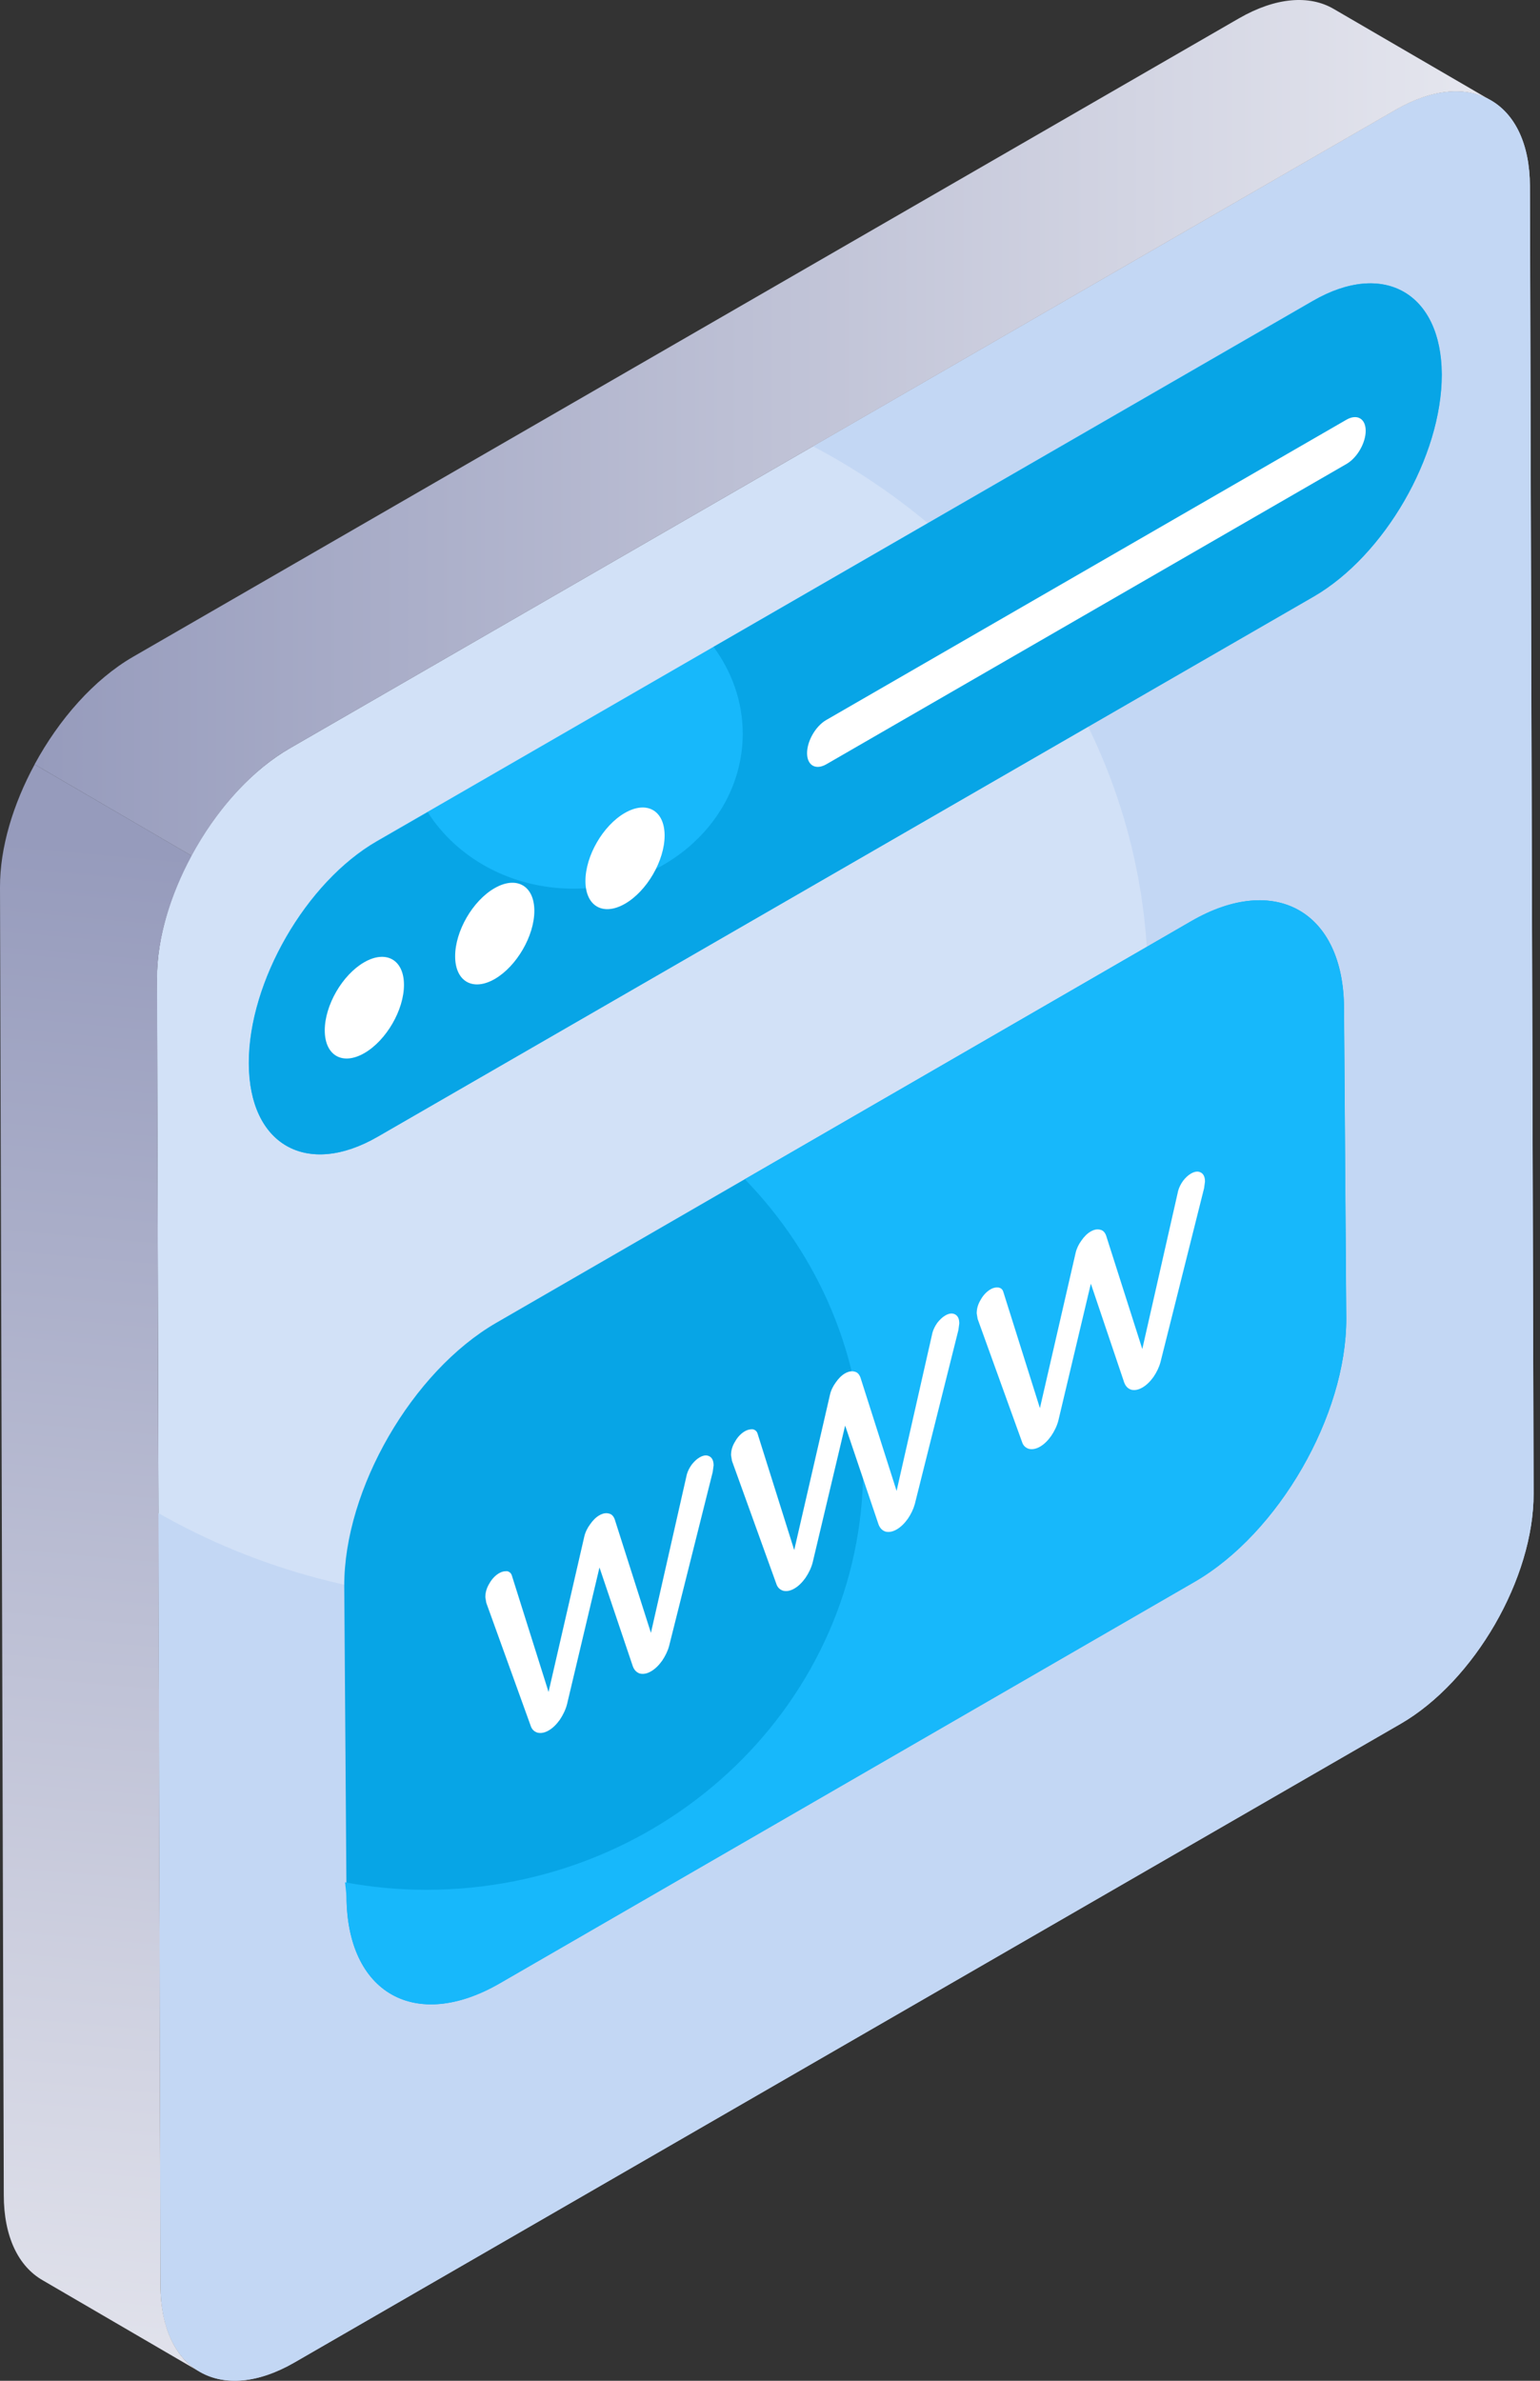
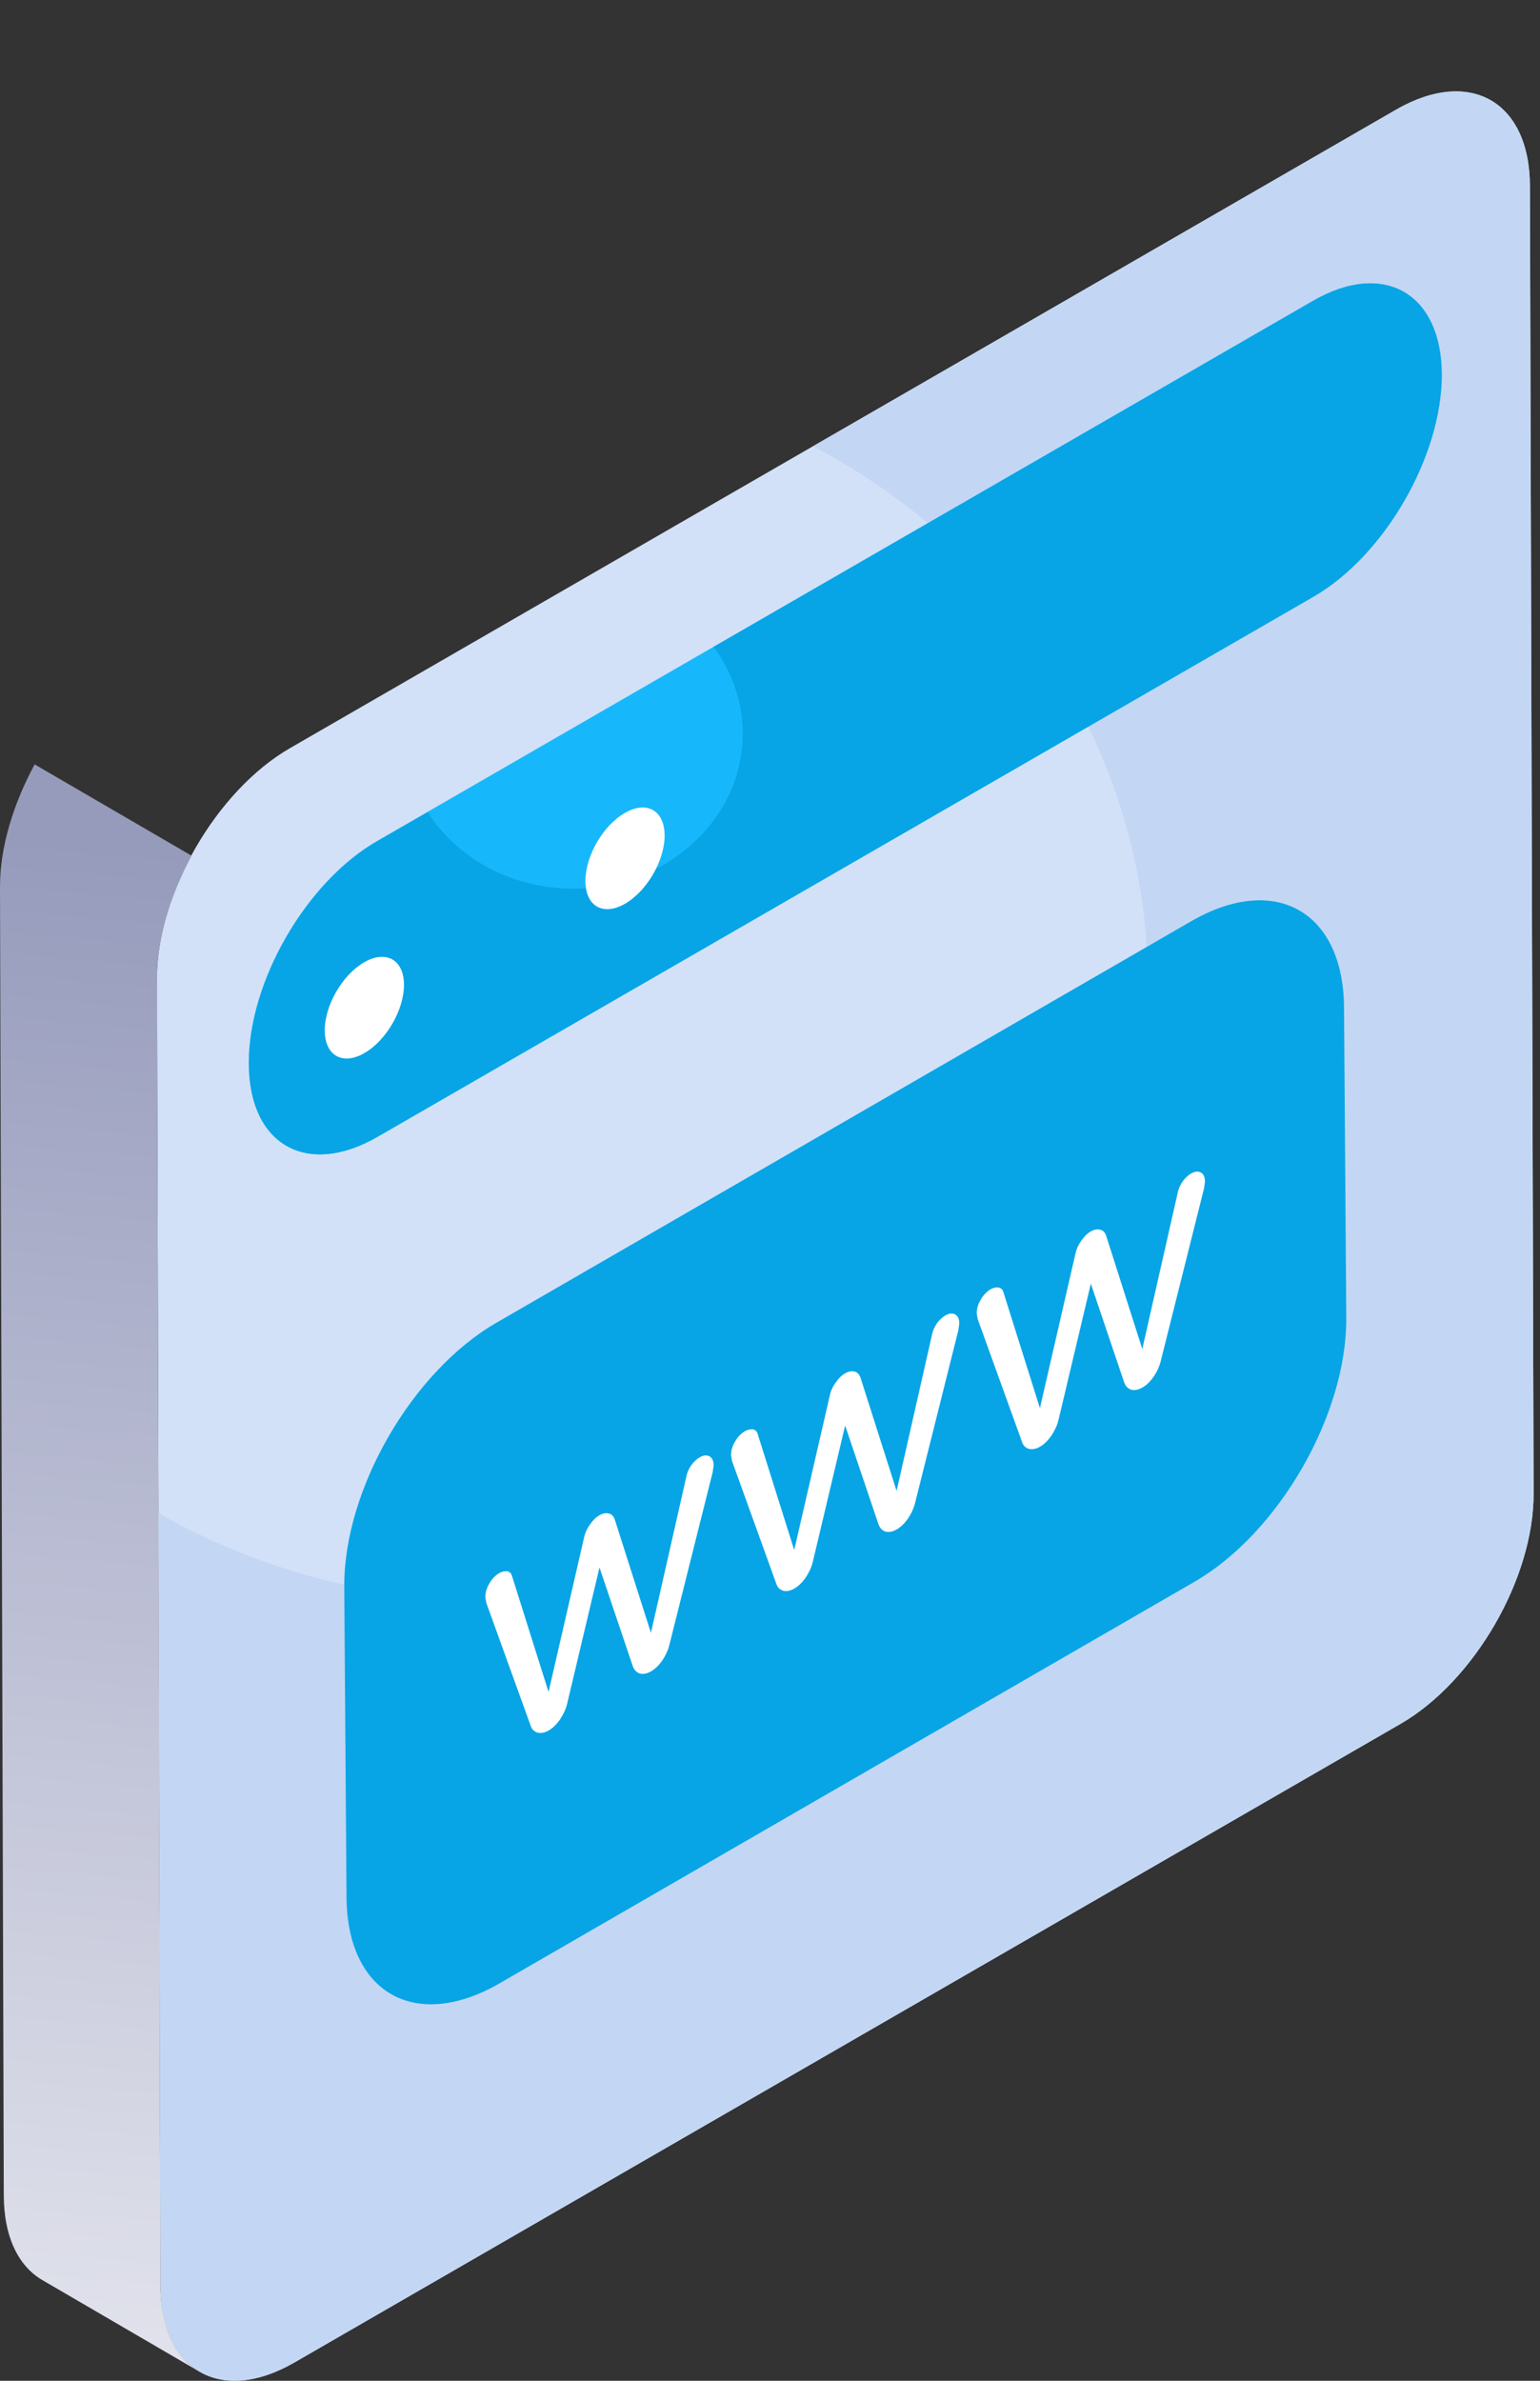
<svg xmlns="http://www.w3.org/2000/svg" width="44" height="68" viewBox="0 0 44 68" fill="none">
  <rect x="0" y="0" width="44" height="68" fill="#333333" stroke="none" />
  <path d="M39.883 3.133C41.991 1.916 43.704 2.892 43.711 5.313L43.817 42.656C43.824 45.078 42.122 48.024 40.014 49.24L8.418 67.474C6.31 68.691 4.597 67.715 4.59 65.294L4.484 27.951C4.478 25.53 6.179 22.583 8.288 21.367L39.883 3.133Z" fill="#D2E1F7" />
  <path d="M43.817 42.654C43.828 45.077 42.121 48.02 40.01 49.237L8.414 67.477C6.313 68.693 4.596 67.716 4.586 65.293L4.523 43.216C7.332 44.817 10.62 45.732 14.136 45.732C24.446 45.732 32.8 37.85 32.8 28.127C32.8 21.523 28.94 15.752 23.229 12.747L39.885 3.138C41.997 1.921 43.703 2.889 43.713 5.312L43.817 42.654Z" fill="#C3D7F4" />
-   <path d="M3.3335e-05 25.342L0.108 62.69C0.108 63.892 0.53 64.735 1.22 65.13L5.698 67.74C5.016 67.345 4.594 66.493 4.585 65.291L4.487 27.952C4.482 26.819 4.864 25.575 5.475 24.442L0.99 21.833C0.377 22.965 -0.004 24.208 3.3335e-05 25.342Z" fill="url(#paint0_linear_602_20406)" />
-   <path d="M38.107 0.256C37.416 -0.148 36.456 -0.085 35.397 0.525L3.803 18.759C2.681 19.408 1.684 20.548 0.988 21.833L5.474 24.443C6.17 23.155 7.167 22.014 8.289 21.369L39.883 3.135C40.942 2.525 41.902 2.462 42.593 2.866L38.107 0.256Z" fill="url(#paint1_linear_602_20406)" />
+   <path d="M3.3335e-05 25.342L0.108 62.69C0.108 63.892 0.53 64.735 1.22 65.13L5.698 67.74C5.016 67.345 4.594 66.493 4.585 65.291L4.487 27.952C4.482 26.819 4.864 25.575 5.475 24.442L0.99 21.833C0.377 22.965 -0.004 24.208 3.3335e-05 25.342" fill="url(#paint0_linear_602_20406)" />
  <path d="M37.505 8.595C39.533 7.425 41.183 8.371 41.189 10.7C41.196 13.03 39.557 15.867 37.529 17.037L10.792 32.467C8.764 33.638 7.114 32.698 7.107 30.369C7.101 28.039 8.74 25.195 10.768 24.025L37.505 8.595Z" fill="#17B8FB" />
  <path d="M41.195 10.698C41.195 13.028 39.562 15.867 37.533 17.042L10.796 32.464C8.768 33.639 7.113 32.703 7.113 30.373C7.103 28.044 8.747 25.195 10.775 24.03L12.221 23.198C13.054 24.508 14.604 25.382 16.383 25.382C19.046 25.382 21.221 23.396 21.221 20.952C21.221 20.037 20.908 19.184 20.388 18.477L37.512 8.598C39.53 7.423 41.185 8.369 41.195 10.698Z" fill="#07A5E6" />
  <path d="M10.404 27.485C11.029 27.125 11.54 27.41 11.542 28.127C11.544 28.845 11.036 29.718 10.412 30.078C9.787 30.439 9.281 30.15 9.279 29.433C9.277 28.716 9.78 27.846 10.404 27.485Z" fill="white" />
-   <path d="M14.129 25.369C14.753 25.009 15.265 25.293 15.267 26.011C15.269 26.728 14.761 27.601 14.136 27.962C13.512 28.322 13.006 28.034 13.004 27.317C13.002 26.599 13.504 25.729 14.129 25.369Z" fill="white" />
  <path d="M17.852 23.22C18.476 22.86 18.987 23.144 18.989 23.862C18.991 24.579 18.483 25.452 17.859 25.812C17.234 26.173 16.729 25.885 16.727 25.168C16.724 24.45 17.227 23.58 17.852 23.22Z" fill="white" />
-   <path d="M38.468 11.989C38.771 11.814 39.019 11.954 39.02 12.303C39.02 12.652 38.775 13.077 38.471 13.252L23.61 21.829C23.307 22.004 23.06 21.863 23.059 21.514C23.058 21.166 23.303 20.74 23.607 20.565L38.468 11.989Z" fill="white" />
  <path d="M34.035 26.312C36.439 24.924 38.393 26.038 38.401 28.801L38.465 37.663C38.472 40.426 36.531 43.79 34.128 45.179L14.272 56.649C11.868 58.037 9.908 56.927 9.9 54.163L9.836 45.302C9.828 42.538 11.776 39.171 14.18 37.782L34.035 26.312Z" fill="#07A5E6" />
-   <path d="M38.463 37.659C38.473 40.423 36.532 43.795 34.133 45.182L14.275 56.653C11.864 58.04 9.913 56.931 9.902 54.167L9.859 53.763C10.606 53.902 11.384 53.977 12.174 53.977C19.074 53.977 24.662 48.577 24.662 41.93C24.662 38.739 23.382 35.847 21.281 33.681L34.037 26.308C36.437 24.921 38.388 26.041 38.399 28.805L38.463 37.659Z" fill="#17B8FB" />
  <path d="M19.989 41.626C20.102 41.561 20.195 41.553 20.275 41.599C20.348 41.641 20.388 41.724 20.389 41.854L20.363 42.045L19.118 47.01C19.079 47.156 19.012 47.293 18.92 47.431C18.827 47.561 18.721 47.668 18.601 47.737C18.481 47.807 18.375 47.822 18.281 47.8C18.188 47.769 18.121 47.701 18.081 47.594L17.128 44.77L16.2 48.68C16.16 48.833 16.087 48.982 15.995 49.12C15.902 49.25 15.796 49.357 15.676 49.426C15.556 49.495 15.45 49.511 15.356 49.488C15.263 49.458 15.196 49.397 15.163 49.294L13.894 45.78L13.867 45.62C13.867 45.49 13.9 45.364 13.979 45.233C14.052 45.1 14.152 44.996 14.265 44.931C14.345 44.885 14.418 44.873 14.491 44.877C14.558 44.892 14.604 44.934 14.624 44.999L15.673 48.326L16.692 43.897C16.719 43.774 16.778 43.648 16.858 43.541C16.937 43.426 17.024 43.338 17.123 43.281C17.223 43.223 17.316 43.207 17.396 43.23C17.476 43.245 17.53 43.306 17.563 43.394L18.598 46.638L19.624 42.112C19.65 42.021 19.696 41.925 19.763 41.833C19.829 41.749 19.902 41.676 19.989 41.626Z" fill="white" />
  <path d="M27.008 37.573C27.121 37.508 27.214 37.5 27.294 37.545C27.368 37.587 27.408 37.671 27.408 37.801L27.382 37.992L26.138 42.957C26.098 43.102 26.032 43.24 25.939 43.378C25.846 43.508 25.74 43.615 25.62 43.684C25.501 43.753 25.394 43.769 25.301 43.746C25.208 43.716 25.141 43.647 25.101 43.541L24.147 40.717L23.219 44.627C23.18 44.78 23.107 44.929 23.014 45.067C22.921 45.197 22.815 45.304 22.695 45.373C22.576 45.442 22.469 45.458 22.376 45.435C22.283 45.405 22.216 45.344 22.182 45.241L20.914 41.727L20.887 41.566C20.886 41.436 20.919 41.31 20.999 41.18C21.072 41.046 21.171 40.943 21.284 40.878C21.364 40.832 21.437 40.82 21.511 40.824C21.577 40.839 21.624 40.88 21.644 40.945L22.692 44.273L23.712 39.843C23.738 39.721 23.798 39.595 23.877 39.488C23.957 39.373 24.043 39.285 24.143 39.227C24.243 39.17 24.336 39.154 24.416 39.177C24.496 39.192 24.549 39.253 24.583 39.341L25.617 42.584L26.643 38.059C26.67 37.967 26.716 37.872 26.782 37.78C26.849 37.696 26.922 37.623 27.008 37.573Z" fill="white" />
  <path d="M34.028 33.52C34.141 33.455 34.234 33.447 34.314 33.492C34.387 33.534 34.428 33.618 34.428 33.748L34.402 33.939L33.157 38.904C33.118 39.049 33.051 39.187 32.959 39.325C32.866 39.455 32.76 39.562 32.64 39.631C32.52 39.7 32.414 39.716 32.321 39.693C32.227 39.663 32.16 39.594 32.12 39.487L31.167 36.664L30.239 40.574C30.199 40.727 30.127 40.876 30.034 41.013C29.941 41.144 29.835 41.251 29.715 41.32C29.595 41.389 29.489 41.404 29.395 41.382C29.302 41.352 29.235 41.291 29.202 41.188L27.933 37.673L27.906 37.513C27.906 37.383 27.939 37.257 28.018 37.127C28.091 36.993 28.191 36.89 28.304 36.824C28.384 36.778 28.457 36.767 28.523 36.774C28.597 36.785 28.643 36.827 28.664 36.892L29.712 40.22L30.731 35.79C30.758 35.668 30.817 35.542 30.897 35.434C30.976 35.32 31.063 35.232 31.163 35.174C31.262 35.117 31.355 35.101 31.435 35.124C31.515 35.139 31.569 35.2 31.602 35.287L32.637 38.531L33.663 34.006C33.689 33.914 33.736 33.819 33.802 33.727C33.868 33.642 33.941 33.57 34.028 33.52Z" fill="white" />
  <defs>
    <linearGradient id="paint0_linear_602_20406" x1="4.04" y1="24.237" x2="-3.1962e-05" y2="70.02" gradientUnits="userSpaceOnUse">
      <stop stop-color="#969BBC" />
      <stop offset="1" stop-color="#E6E7EF" />
    </linearGradient>
    <linearGradient id="paint1_linear_602_20406" x1="0.988" y1="12.221" x2="42.593" y2="12.221" gradientUnits="userSpaceOnUse">
      <stop stop-color="#969BBC" />
      <stop offset="1" stop-color="#E6E7EF" />
    </linearGradient>
  </defs>
</svg>